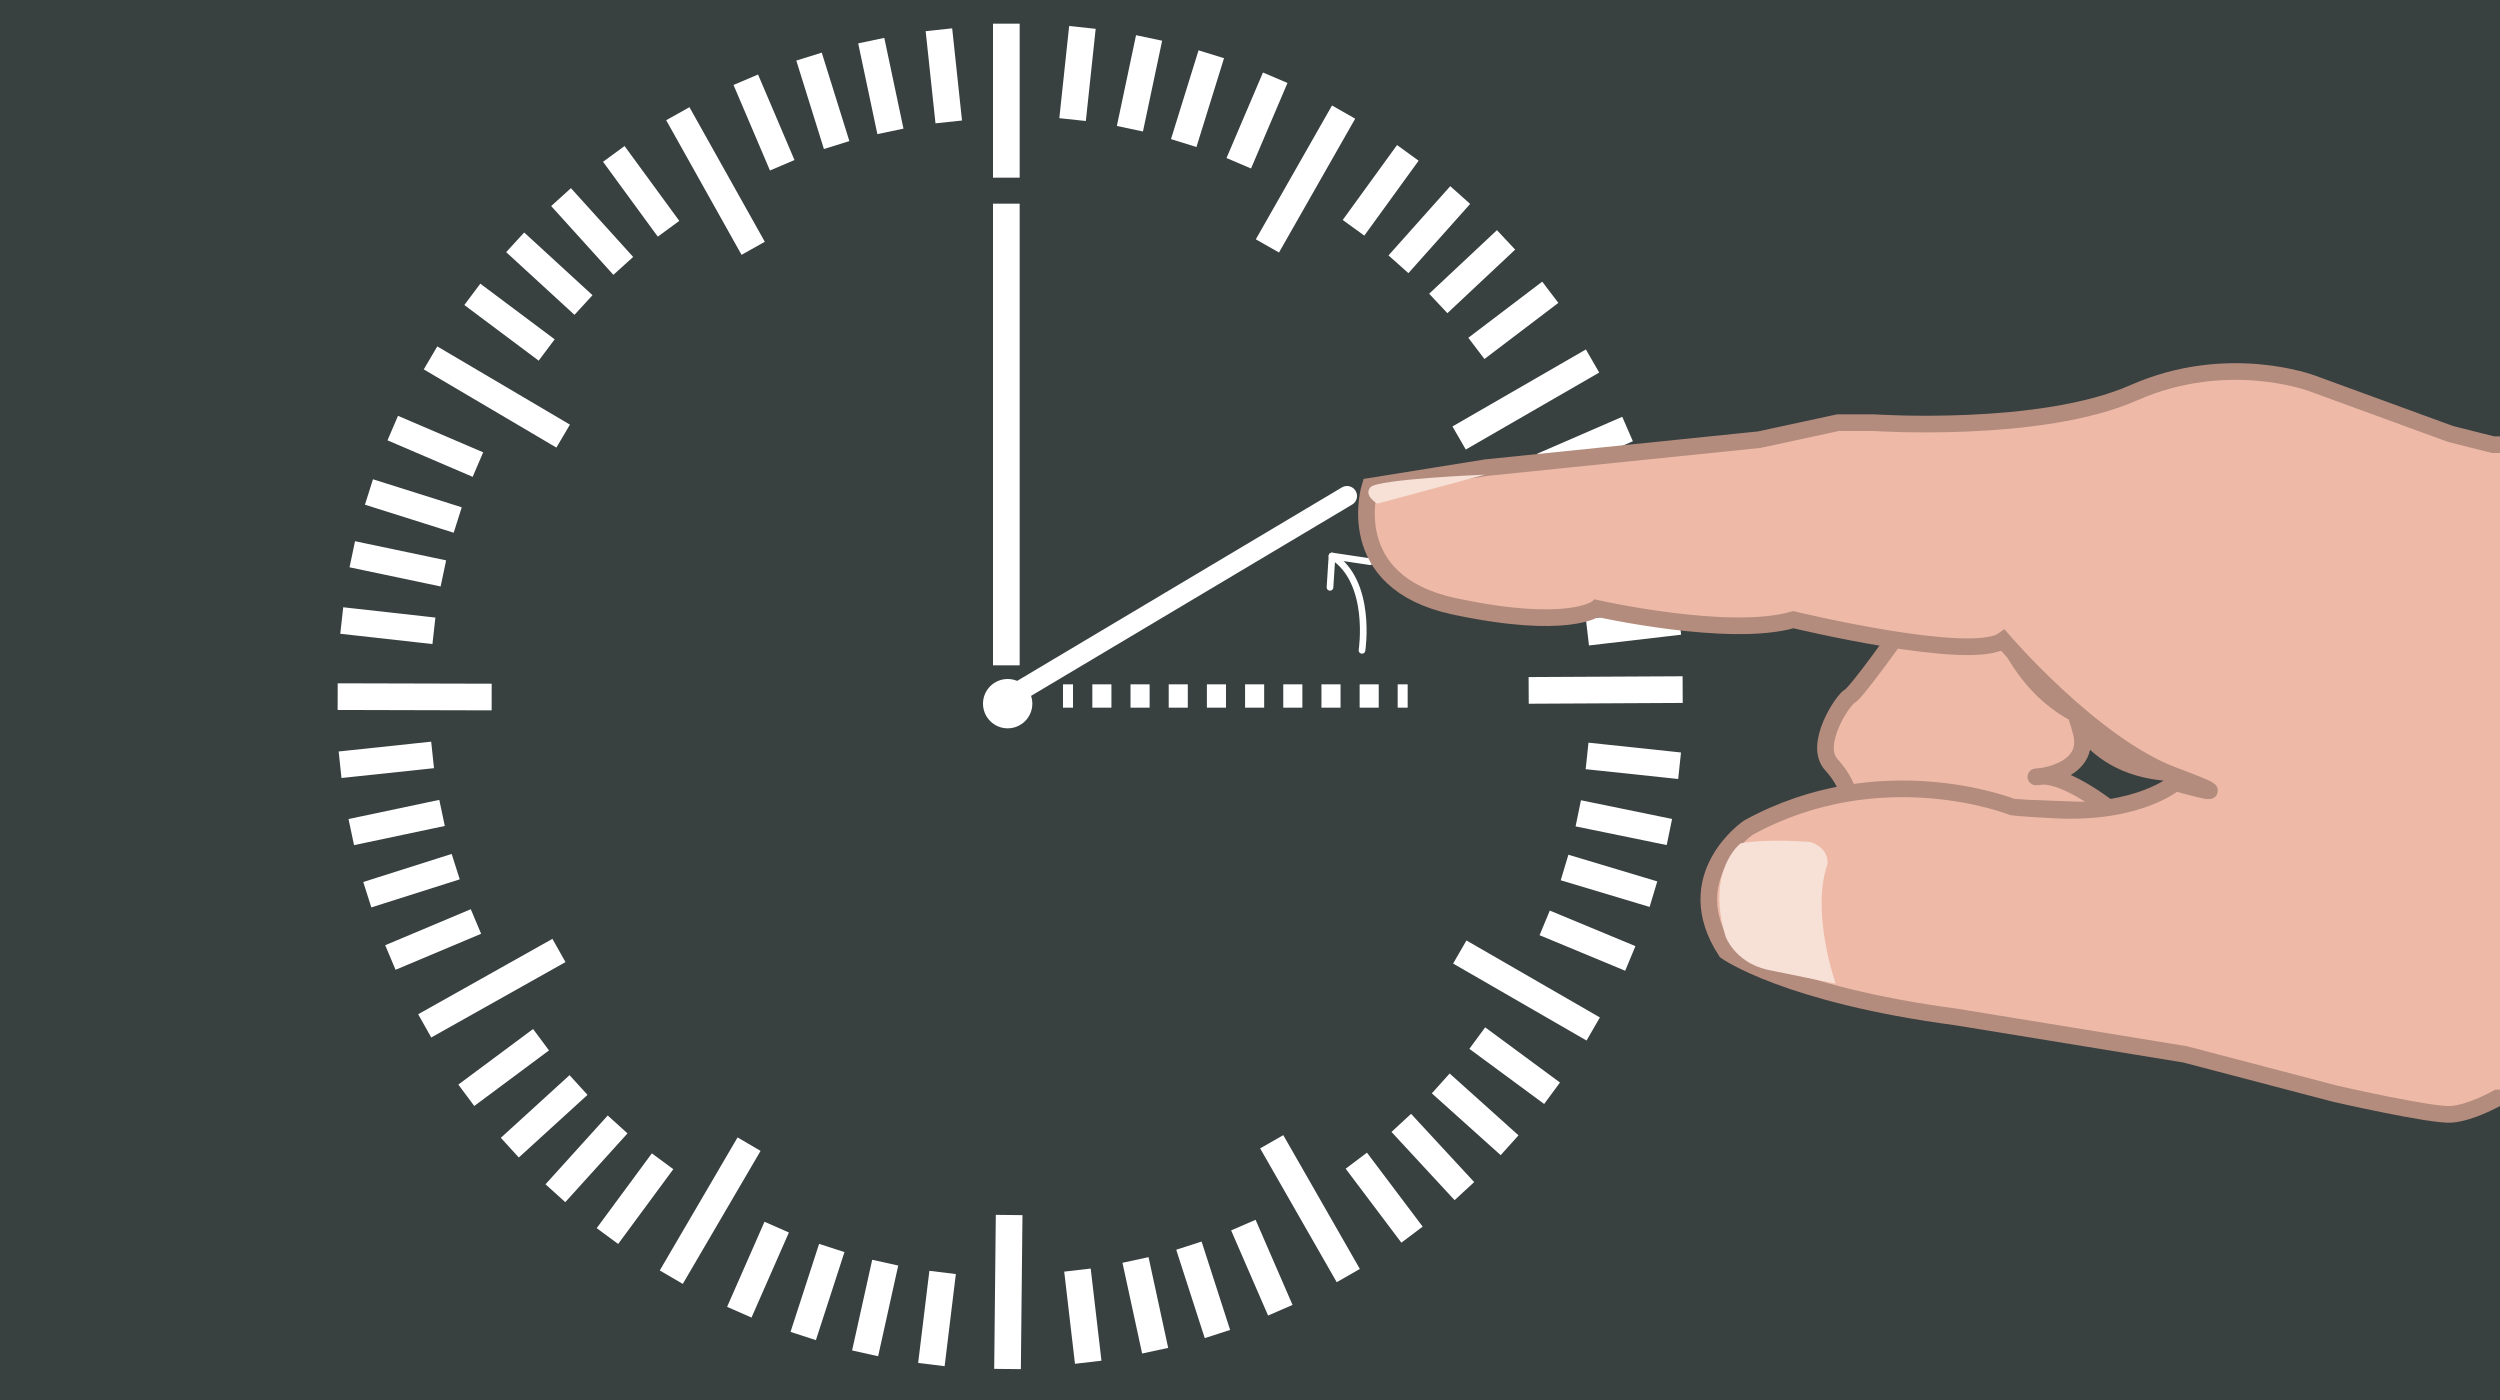
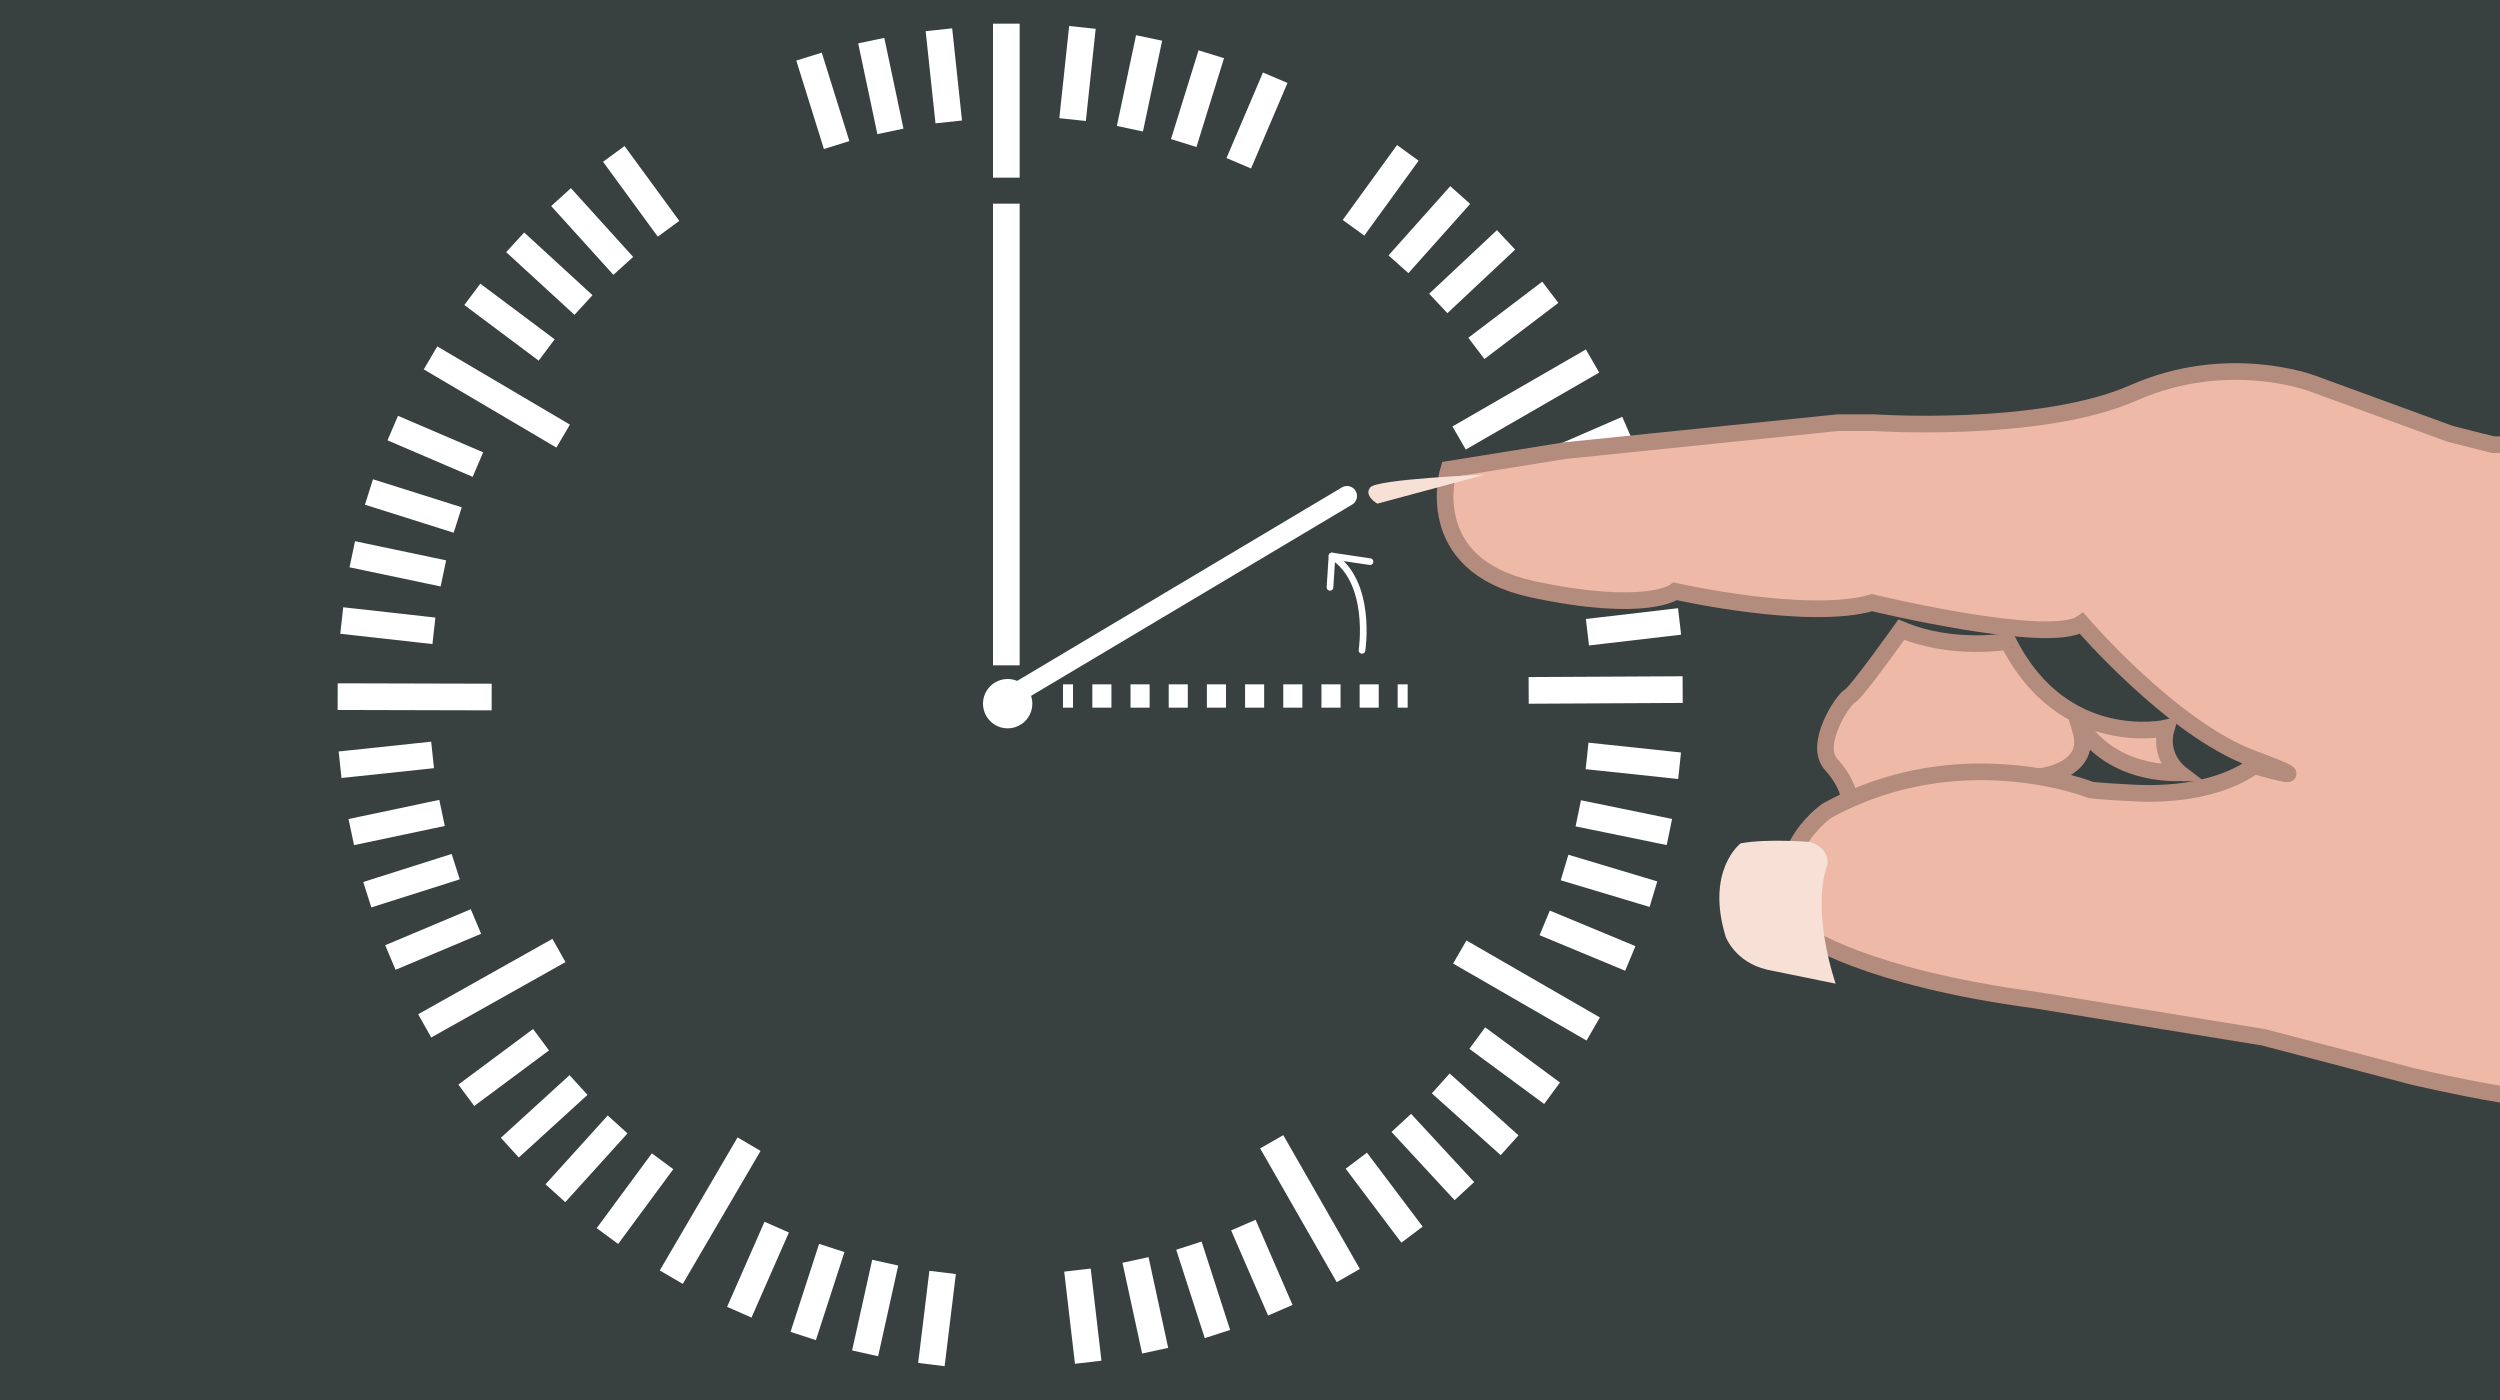
<svg xmlns="http://www.w3.org/2000/svg" version="1.1" id="Layer_1" x="0px" y="0px" width="750px" height="420px" viewBox="0 0 750 420" style="enable-background:new 0 0 750 420;" xml:space="preserve">
  <style type="text/css">

	.st0{fill:none;stroke:#FFFFFF;stroke-width:7;stroke-miterlimit:10;}
	.st1{fill:none;stroke:#FFFFFF;stroke-width:7;stroke-miterlimit:10;stroke-dasharray:5.728,5.728;}
	.st2{fill:#EEBAA7;stroke:#B38C7E;stroke-width:5;stroke-miterlimit:10;}
	.st3{fill:none;stroke:#FFFFFF;stroke-width:2;stroke-linecap:round;stroke-linejoin:round;stroke-miterlimit:10;}

		.st4{fill:none;stroke:#FFFFFF;stroke-width:2;stroke-linecap:round;stroke-linejoin:round;stroke-miterlimit:10;stroke-dasharray:12;}
	.st5{fill:#F7E0D6;}
	.st6{fill:#FFFFFF;stroke:#FFFFFF;stroke-width:6;stroke-linecap:round;stroke-miterlimit:10;}
	.st7{fill:#FFFFFF;}
	.st8{fill:#384040;}
	.st9{fill:#FFFFFF;stroke:#FFFFFF;stroke-width:8;stroke-linecap:square;stroke-miterlimit:10;}
	.st10{stroke:#FFFFFF;stroke-width:8;stroke-linecap:square;stroke-miterlimit:10;}

</style>
  <rect x="0" y="0" class="st8" width="750" height="420" />
  <g>
    <line class="st10" x1="301.9" y1="11.1" x2="301.9" y2="49.3" />
    <line class="st10" x1="324.3" y1="12.2" x2="322.2" y2="31.9" />
    <line class="st10" x1="343.9" y1="15.3" x2="339.8" y2="34.7" />
    <line class="st10" x1="362.2" y1="20.1" x2="356.3" y2="39.1" />
    <line class="st10" x1="381" y1="27" x2="373.2" y2="45.3" />
  </g>
  <g>
-     <line class="st10" x1="401.1" y1="37.1" x2="382.2" y2="70.3" />
    <line class="st10" x1="420" y1="49.1" x2="408.4" y2="65.1" />
    <line class="st10" x1="435.4" y1="61.5" x2="422.2" y2="76.3" />
    <line class="st10" x1="448.9" y1="74.7" x2="434.4" y2="88.3" />
    <line class="st10" x1="461.9" y1="90.1" x2="446.1" y2="102.1" />
  </g>
  <g>
    <line class="st10" x1="474.3" y1="110.3" x2="441.2" y2="129.4" />
    <line class="st10" x1="484.6" y1="130.3" x2="466.4" y2="138.2" />
    <line class="st10" x1="491.6" y1="148.8" x2="472.7" y2="154.9" />
    <line class="st10" x1="496.5" y1="167.1" x2="477.1" y2="171.4" />
    <line class="st10" x1="499.9" y1="186.9" x2="480.2" y2="189.2" />
  </g>
  <g>
    <line class="st10" x1="500.8" y1="206.9" x2="462.6" y2="207.1" />
    <line class="st10" x1="499.9" y1="229.3" x2="480.1" y2="227.2" />
    <line class="st10" x1="496.9" y1="248.8" x2="477.4" y2="244.8" />
    <line class="st10" x1="492.2" y1="267.1" x2="473.2" y2="261.4" />
    <line class="st10" x1="485.4" y1="286" x2="467.1" y2="278.4" />
  </g>
  <g>
    <line class="st10" x1="474.5" y1="306.7" x2="441.4" y2="287.6" />
    <line class="st10" x1="462.4" y1="325.6" x2="446.4" y2="313.8" />
    <line class="st10" x1="449.9" y1="340.9" x2="435.2" y2="327.7" />
    <line class="st10" x1="436.6" y1="354.4" x2="423.1" y2="339.8" />
    <line class="st10" x1="421.2" y1="367.2" x2="409.3" y2="351.4" />
  </g>
  <g>
    <line class="st10" x1="402.5" y1="379.2" x2="383.5" y2="346" />
    <line class="st10" x1="382.5" y1="389.4" x2="374.6" y2="371.2" />
    <line class="st10" x1="364" y1="396.4" x2="357.9" y2="377.5" />
    <line class="st10" x1="345.7" y1="401.3" x2="341.5" y2="381.9" />
    <line class="st10" x1="326" y1="404.7" x2="323.7" y2="385" />
  </g>
  <g>
-     <line class="st10" x1="302.3" y1="406.7" x2="302.7" y2="368.5" />
    <line class="st10" x1="279.9" y1="405.4" x2="282.3" y2="385.7" />
    <line class="st10" x1="260.4" y1="402.1" x2="264.7" y2="382.7" />
    <line class="st10" x1="242.2" y1="397" x2="248.3" y2="378.2" />
    <line class="st10" x1="223.4" y1="390" x2="231.4" y2="371.8" />
  </g>
  <g>
    <line class="st10" x1="203.4" y1="379.7" x2="222.7" y2="346.7" />
    <line class="st10" x1="184.6" y1="367.6" x2="196.4" y2="351.6" />
    <line class="st10" x1="169.3" y1="355" x2="182.6" y2="340.3" />
    <line class="st10" x1="155.9" y1="341.6" x2="170.6" y2="328.2" />
    <line class="st10" x1="143.1" y1="326.2" x2="159.1" y2="314.3" />
  </g>
  <g>
    <line class="st10" x1="130.9" y1="305.8" x2="164.2" y2="287.1" />
    <line class="st10" x1="120.8" y1="285.7" x2="139.1" y2="278" />
    <line class="st10" x1="114" y1="267.2" x2="132.9" y2="261.2" />
    <line class="st10" x1="109.3" y1="248.8" x2="128.7" y2="244.7" />
    <line class="st10" x1="106" y1="229" x2="125.8" y2="226.9" />
  </g>
  <g>
    <line class="st10" x1="105.3" y1="209" x2="143.5" y2="209.1" />
    <line class="st10" x1="106.5" y1="186.6" x2="126.2" y2="188.8" />
    <line class="st10" x1="109.6" y1="167.1" x2="129.1" y2="171.2" />
    <line class="st10" x1="114.5" y1="148.8" x2="133.5" y2="154.8" />
    <line class="st10" x1="121.5" y1="130" x2="139.7" y2="137.8" />
  </g>
  <g>
    <line class="st10" x1="132.6" y1="109.4" x2="165.5" y2="128.8" />
    <line class="st10" x1="144.9" y1="90.7" x2="160.8" y2="102.6" />
    <line class="st10" x1="157.5" y1="75.4" x2="172.1" y2="88.8" />
    <line class="st10" x1="171" y1="62.1" x2="184.3" y2="76.8" />
    <line class="st10" x1="186.5" y1="49.4" x2="198.2" y2="65.4" />
  </g>
  <g>
-     <line class="st10" x1="205.3" y1="37.6" x2="224" y2="71" />
-     <line class="st10" x1="225.3" y1="27.6" x2="233.1" y2="45.9" />
    <line class="st10" x1="243.9" y1="20.8" x2="249.8" y2="39.7" />
    <line class="st10" x1="262.2" y1="16.1" x2="266.3" y2="35.5" />
    <line class="st10" x1="282.1" y1="12.9" x2="284.2" y2="32.6" />
  </g>
  <line class="st9" x1="301.9" y1="65.1" x2="301.9" y2="195.6" />
  <circle class="st7" cx="302.3" cy="211.1" r="7.4" />
  <line class="st6" x1="304.4" y1="208.2" x2="404.1" y2="148.8" />
  <g>
    <g>
      <line class="st0" x1="318.9" y1="208.8" x2="321.9" y2="208.8" />
      <line class="st1" x1="327.7" y1="208.8" x2="416.5" y2="208.8" />
      <line class="st0" x1="419.3" y1="208.8" x2="422.3" y2="208.8" />
    </g>
  </g>
  <path class="st3" d="M408.6,195.1c0,0,3.2-20.6-9-28.3l-0.6,9.4" />
  <line class="st4" x1="411" y1="168.5" x2="399.6" y2="166.8" />
  <path class="st2" d="M570.4,188.9c0,0-13.5,19-15.5,20s-11,14.5-5.5,20.5s5.5,11,5.5,11l79,3c0,0-13.5-11-21.5-10.5s15.5,1,12-13  s-1,12,29.5,12c0,0-6.5-5-4-13.5c0,0-31,7-47.5-26C602.4,192.4,585.9,195.4,570.4,188.9z" />
-   <path class="st2" d="M750,133.4l-2.1,0l-12.7-3.2L693.6,115c0,0-25.3-9.6-53.4,2.8c-28.1,12.4-78.1,9-78.1,9h-10.7l-23.6,5.1  l-82,8.4l-34.8,5.6c0,0-9,28.7,25.3,36c34.3,7.3,42.7,0.6,42.7,0.6s39.9,9,59,3.4c0,0,53.4,12.9,62.9,6.2c0,0,27,31.5,51.1,40.5  s0.6,2.2,0.6,2.2s-10.9,9.5-36.1,8.2c-10.2-0.5-12.8-0.9-12.8-0.9s-39.3-15.7-79.2,6.2c0,0-21.4,14.6-6.7,37.1  c0,0,18,12.9,69.1,19.7l68.6,11.2l45,11.8c0,0,28.8,6.6,34.8,6.2s13.9-4.9,13.9-4.9l1,0" />
+   <path class="st2" d="M750,133.4l-2.1,0l-12.7-3.2L693.6,115c0,0-25.3-9.6-53.4,2.8c-28.1,12.4-78.1,9-78.1,9h-10.7l-82,8.4l-34.8,5.6c0,0-9,28.7,25.3,36c34.3,7.3,42.7,0.6,42.7,0.6s39.9,9,59,3.4c0,0,53.4,12.9,62.9,6.2c0,0,27,31.5,51.1,40.5  s0.6,2.2,0.6,2.2s-10.9,9.5-36.1,8.2c-10.2-0.5-12.8-0.9-12.8-0.9s-39.3-15.7-79.2,6.2c0,0-21.4,14.6-6.7,37.1  c0,0,18,12.9,69.1,19.7l68.6,11.2l45,11.8c0,0,28.8,6.6,34.8,6.2s13.9-4.9,13.9-4.9l1,0" />
  <path class="st5" d="M411.1,146.2c-2.1,2.5,2.1,4.9,2.1,4.9l32.3-8.7C445.4,142.4,413.2,143.7,411.1,146.2z" />
  <path class="st5" d="M543.1,252.6c0,0-12.7-1.1-20.9,0.4c0,0-10.6,8-4.5,28c0,0,2.7,7.6,12.4,9.9l20.6,4.2c0,0-7.6-21.6-2.4-36  C548.2,259,548.9,254.5,543.1,252.6z" />
</svg>